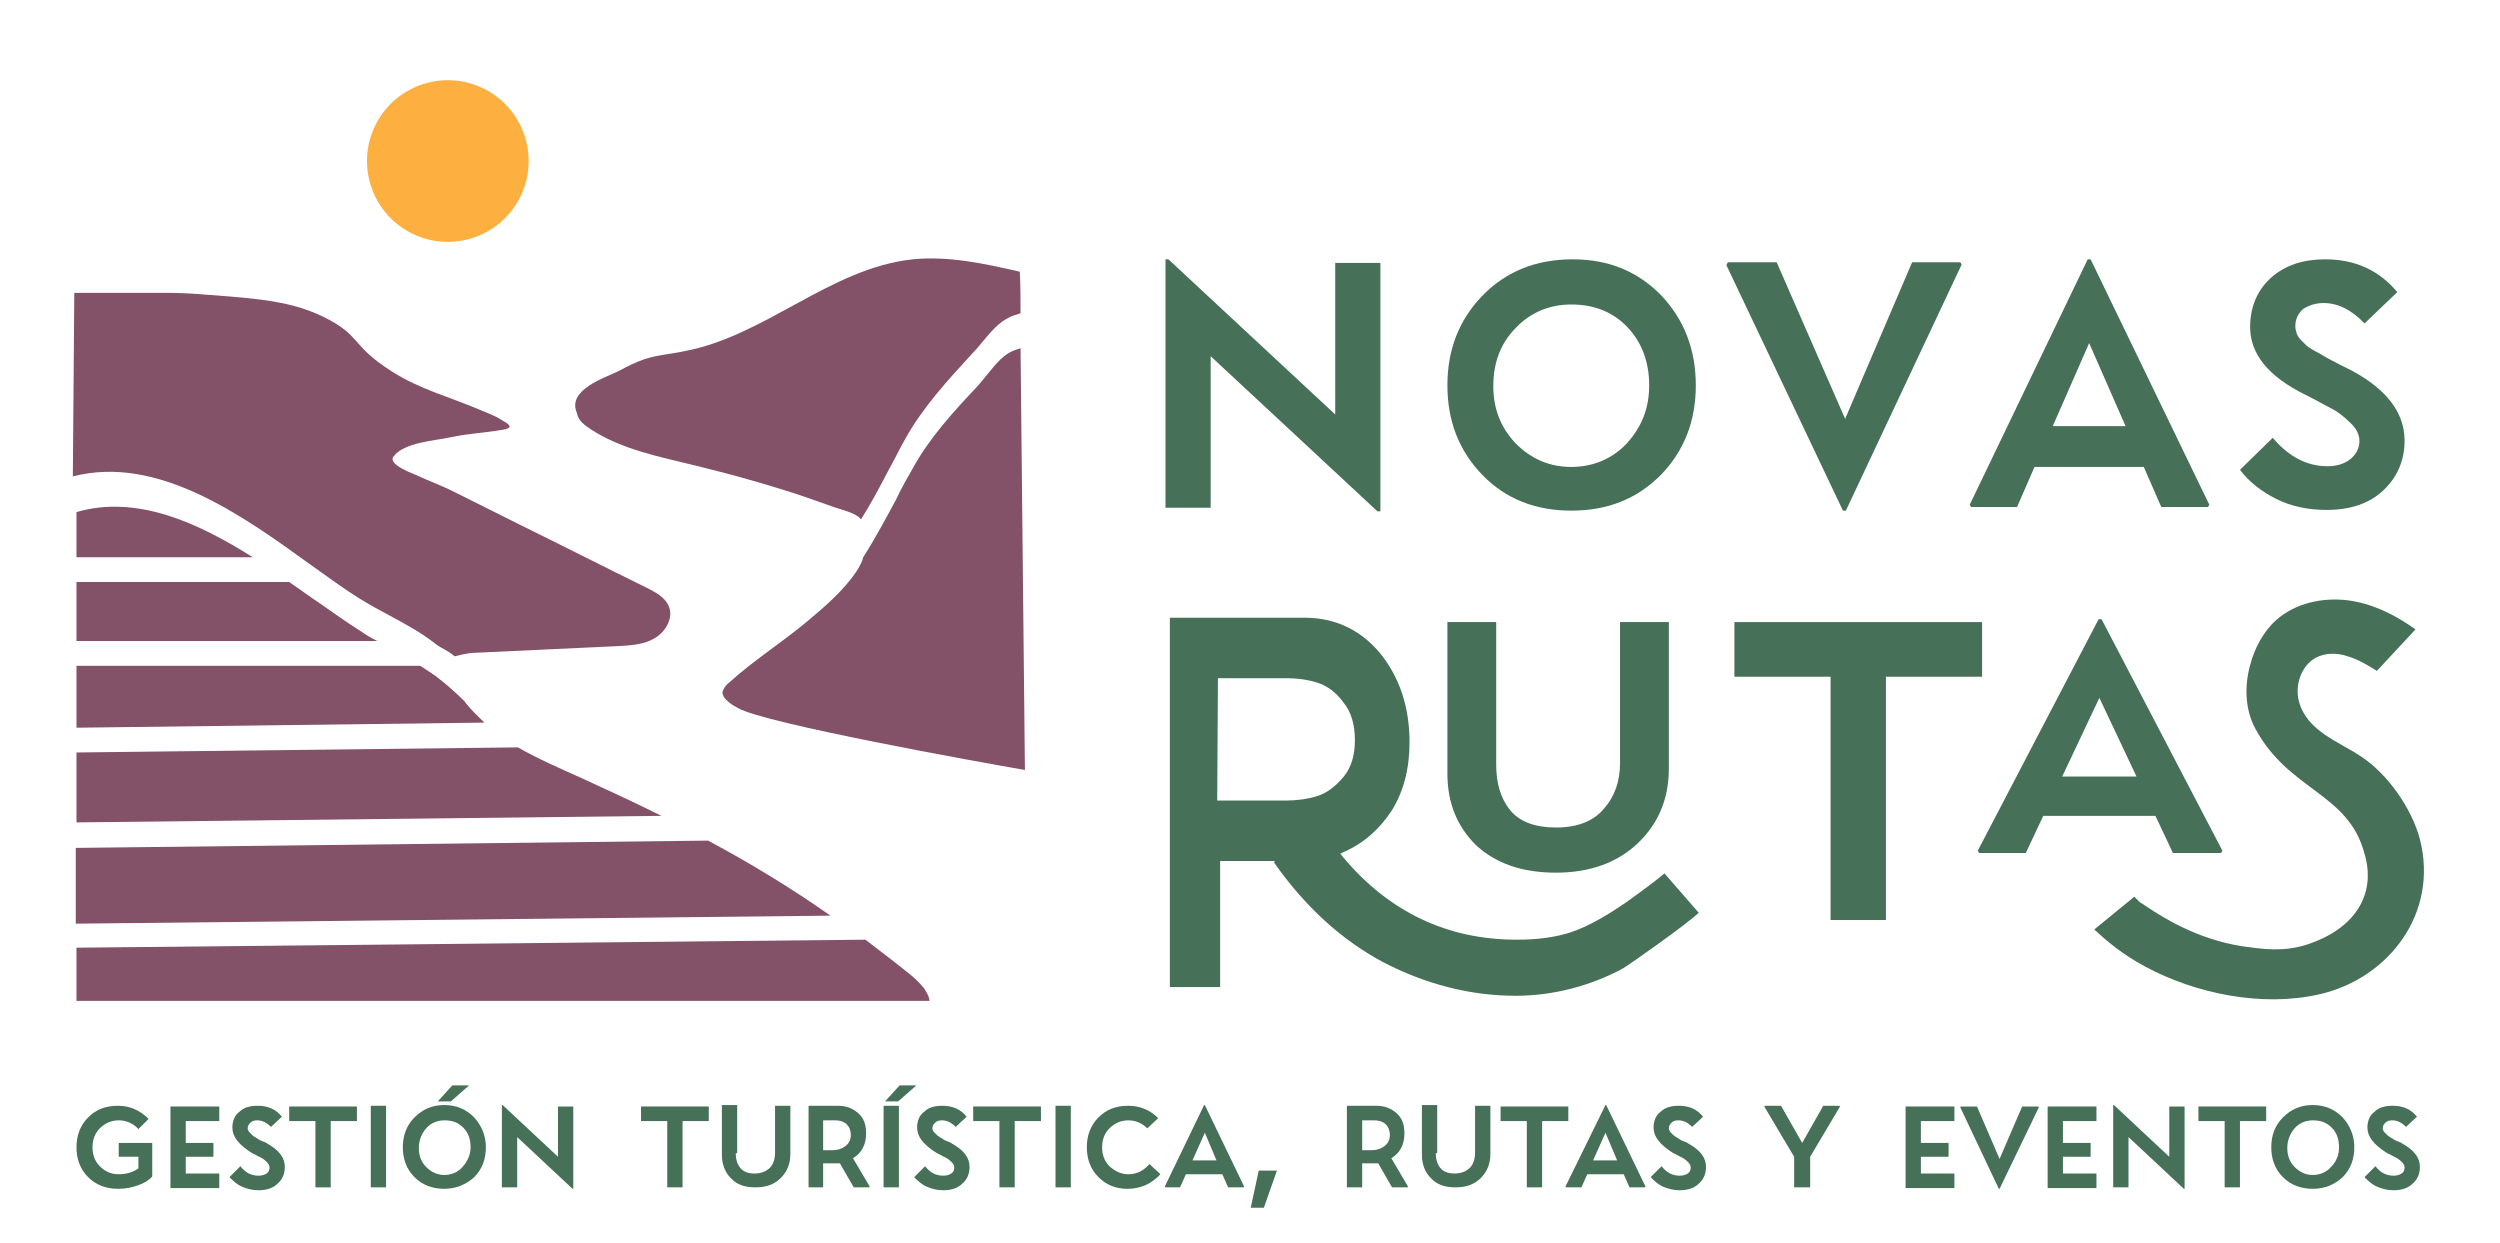
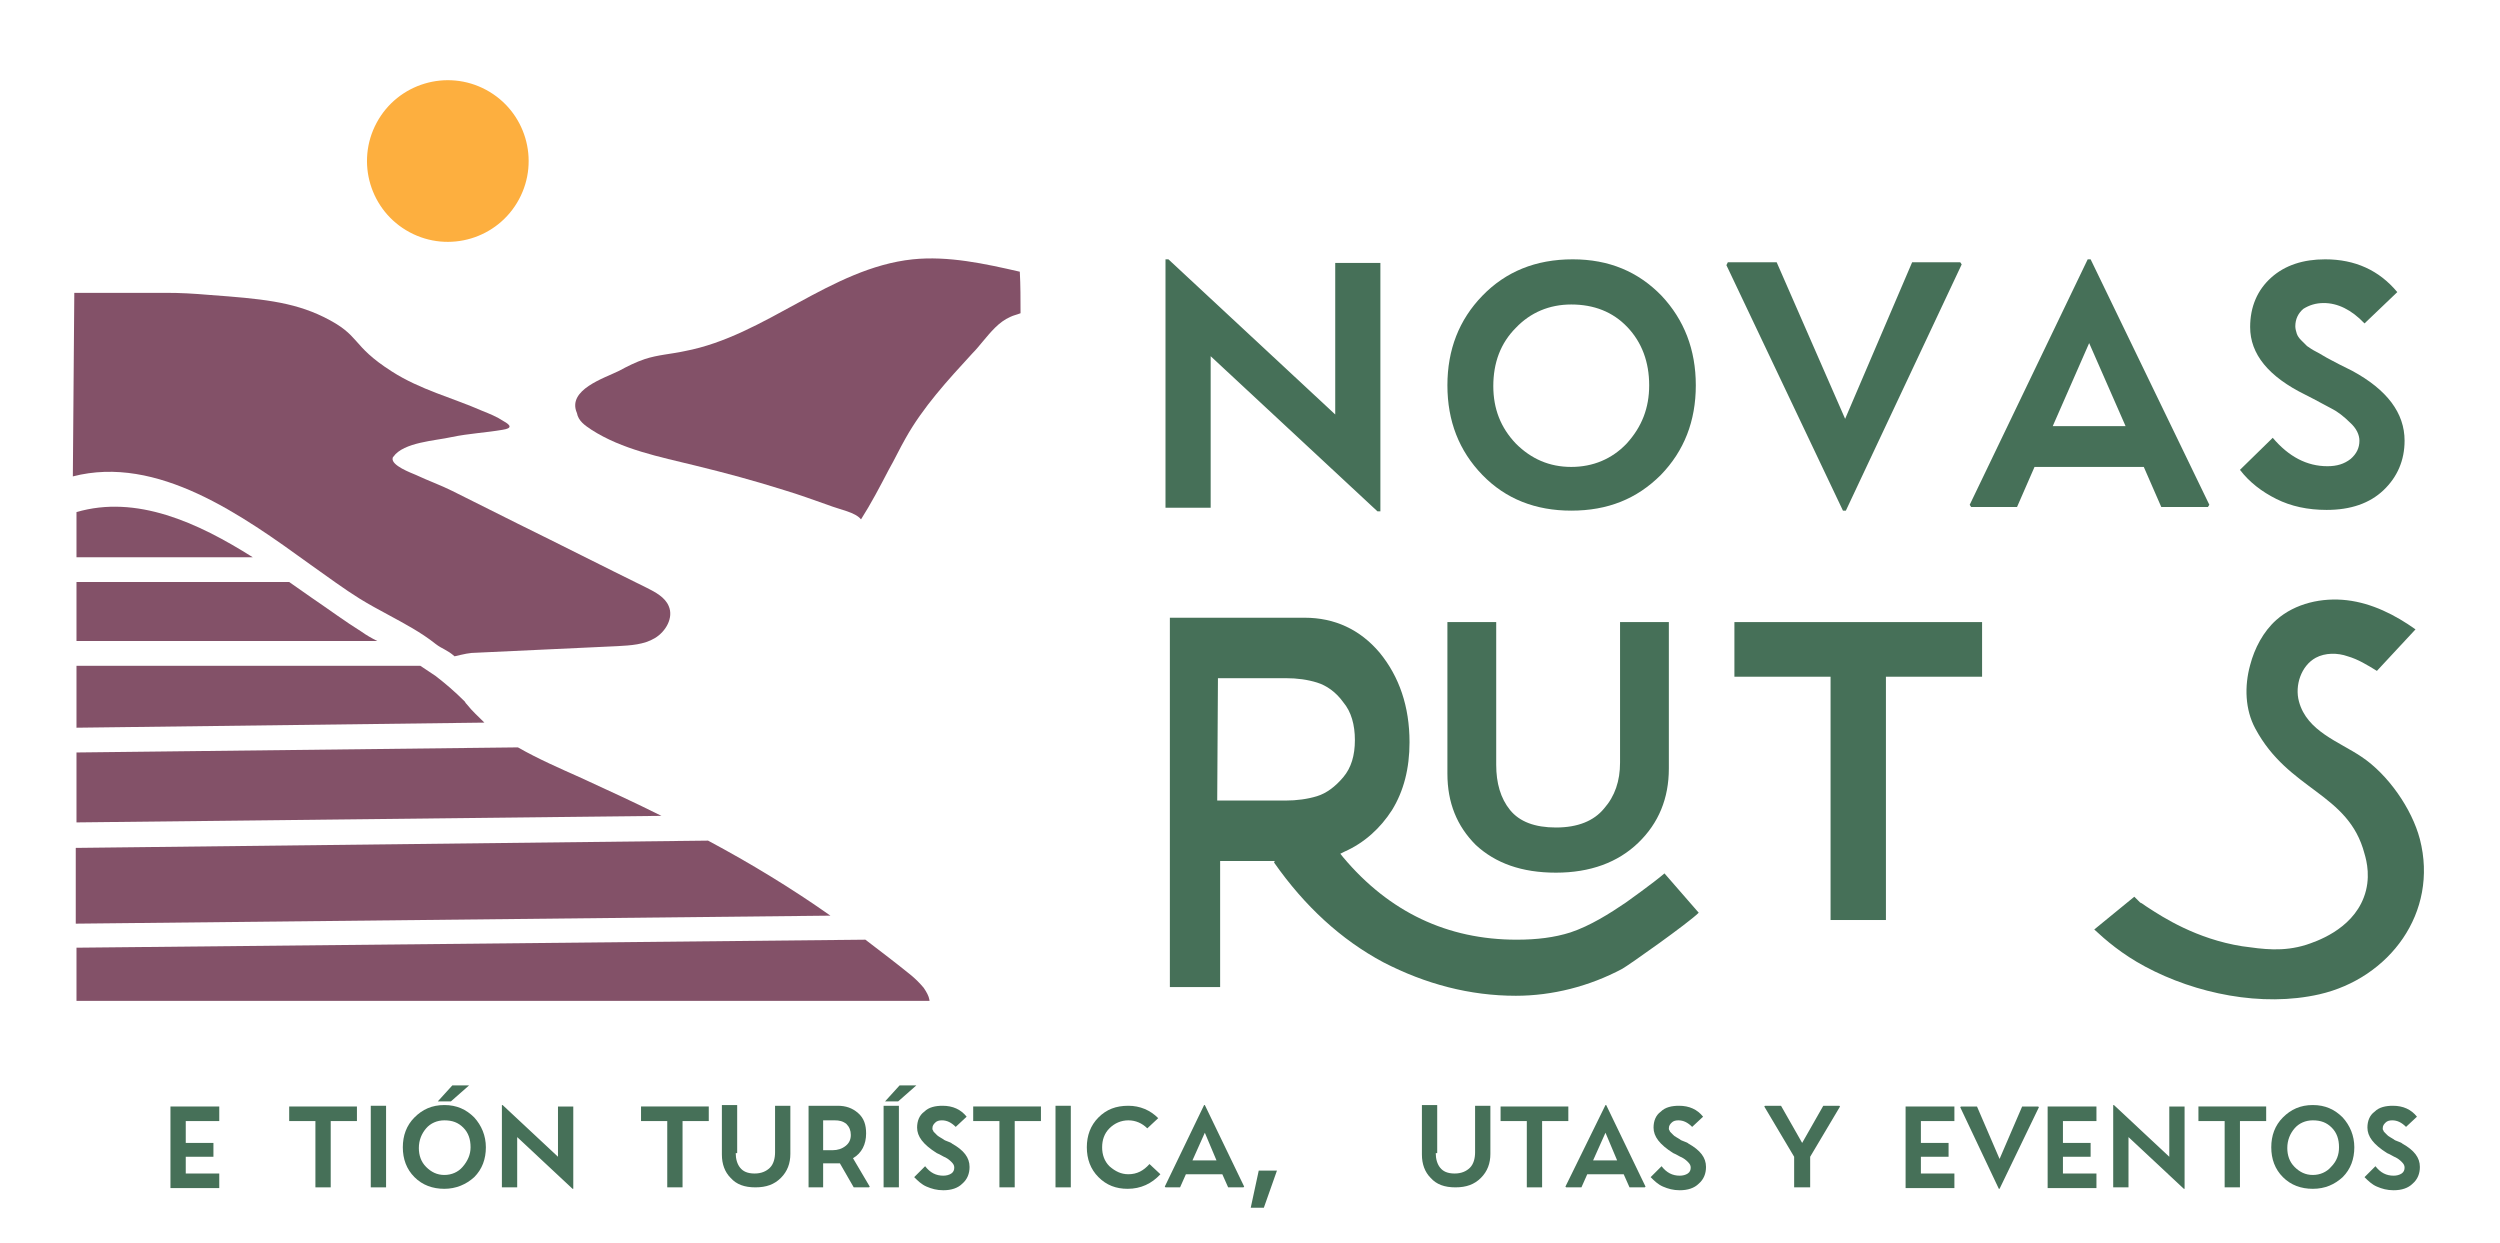
<svg xmlns="http://www.w3.org/2000/svg" version="1.1" id="Capa_1" x="0px" y="0px" viewBox="0 0 343.2 170.6" style="enable-background:new 0 0 343.2 170.6;" xml:space="preserve">
  <style type="text/css"> .st0{fill:#467058;} .st1{fill:#FDAF3F;} .st2{fill:#835168;} </style>
  <g>
    <g>
      <path class="st0" d="M166.2,69.7h-6.2V35.6h0.4l22.9,21.3V36.1h6.2v34.1h-0.4l-22.9-21.3V69.7z" />
      <path class="st0" d="M215.7,70.1c-4.9,0-9-1.6-12.2-4.9c-3.2-3.3-4.8-7.4-4.8-12.3c0-4.9,1.6-9,4.8-12.3c3.2-3.3,7.3-5,12.4-5 c5,0,9,1.7,12.2,5c3.1,3.3,4.7,7.4,4.7,12.3c0,4.9-1.6,9-4.8,12.3C224.7,68.5,220.7,70.1,215.7,70.1z M226.4,52.9c0-3.2-1-5.9-3-8 c-2-2.1-4.6-3.1-7.7-3.1c-3,0-5.6,1.1-7.6,3.2c-2.1,2.1-3.1,4.8-3.1,8c0,3.1,1,5.7,3.1,7.9c2.1,2.1,4.6,3.2,7.6,3.2 c3,0,5.6-1.1,7.6-3.2C225.4,58.6,226.4,56,226.4,52.9z" />
      <path class="st0" d="M253.4,70.1H253l-16-33.7l0.2-0.4h6.7l9.4,21.5l9.2-21.5h6.6l0.2,0.3L253.4,70.1z" />
      <path class="st0" d="M286.6,35.6h0.4l16.3,33.7l-0.2,0.3h-6.4l-2.4-5.5h-15l-2.4,5.5h-6.3l-0.2-0.3L286.6,35.6z M286.8,47.1 l-5,11.4h10L286.8,47.1z" />
      <path class="st0" d="M308.9,44.9c0-2.8,1-5.1,2.9-6.8c1.9-1.7,4.4-2.5,7.4-2.5c4.1,0,7.4,1.5,9.9,4.5l-4.5,4.3 c-1.8-1.9-3.7-2.8-5.6-2.8c-1.1,0-2,0.3-2.8,0.8c-0.7,0.6-1.1,1.4-1.1,2.4c0,0.3,0.1,0.7,0.2,1c0.1,0.3,0.3,0.6,0.6,0.9 c0.3,0.3,0.6,0.6,0.8,0.8c0.3,0.2,0.7,0.5,1.3,0.8c0.6,0.3,1,0.6,1.4,0.8c0.4,0.2,0.9,0.5,1.7,0.9c0.8,0.4,1.4,0.7,1.8,0.9 c4.8,2.6,7.2,5.8,7.2,9.6c0,2.7-1,5-2.9,6.8c-1.9,1.8-4.5,2.7-7.8,2.7c-2.6,0-4.9-0.5-6.9-1.5c-2-1-3.7-2.3-5-4l4.5-4.4 c2.2,2.6,4.7,3.9,7.5,3.9c1.3,0,2.3-0.3,3.2-1c0.8-0.7,1.2-1.5,1.2-2.5c0-0.8-0.4-1.7-1.3-2.5c-0.8-0.8-1.7-1.5-2.5-1.9 c-0.8-0.4-2-1.1-3.6-1.9C311.4,51.7,308.9,48.6,308.9,44.9z" />
    </g>
    <path class="st0" d="M213.6,119.8c4.7,0,8.5-1.4,11.3-4.1c2.8-2.7,4.2-6.1,4.2-10.2V85.4h-6.7v19.3c0,2.5-0.7,4.6-2.2,6.3 c-1.4,1.7-3.6,2.6-6.6,2.6c-2.9,0-5-0.8-6.3-2.4c-1.3-1.6-1.9-3.7-1.9-6.2V85.4h-6.7v20.8c0,4,1.3,7.2,3.9,9.8 C205.3,118.5,208.9,119.8,213.6,119.8z" />
    <polygon class="st0" points="251.3,126.3 258.9,126.3 258.9,92.9 272.1,92.9 272.1,85.4 238.1,85.4 238.1,92.9 251.3,92.9 " />
-     <path class="st0" d="M278.1,117.1l2.4-5.1l15.4,0l2.4,5.1l6.6,0l0.2-0.3L288.5,85h-0.4l-16.6,31.8l0.2,0.3L278.1,117.1z M288.2,95.8l5.1,10.8l-10.2,0L288.2,95.8z" />
    <path class="st0" d="M174.9,118.4c4.2,6,9.2,10.6,15,13.7c5.8,3,11.9,4.6,18.2,4.6c5,0,10.1-1.3,14.6-3.7c0.9-0.5,9.1-6.3,10.5-7.7 l-4.7-5.4c-1.5,1.3-5.3,4-5.3,4c-2.2,1.5-4.9,3.2-7.6,4.1c-2.2,0.7-4.6,1-7.4,1c-9.5,0-17.5-3.8-23.8-11.3l-0.4-0.5l0.6-0.3 c2.7-1.2,4.9-3.2,6.5-5.7c1.6-2.6,2.4-5.7,2.4-9.3c0-4.9-1.4-9-4.1-12.3c-2.7-3.2-6.2-4.8-10.3-4.8h-18.5v50.7h6.9v-17.3h7.5 L174.9,118.4z M167.1,109.8l0.1-16.7h9.3c1.6,0,3,0.2,4.3,0.6c1.3,0.4,2.6,1.3,3.6,2.7c1.1,1.3,1.6,3.1,1.6,5.2 c0,2.1-0.5,3.8-1.6,5.1c-1.1,1.3-2.3,2.2-3.6,2.6c-1.3,0.4-2.8,0.6-4.3,0.6H167.1z" />
    <path class="st0" d="M287.5,127.6c1.5,1.4,3.8,3.4,7,5.1c6.9,3.7,16,5.6,23.9,3.8c9.6-2.2,16.4-11.2,13.8-21.3 c-1.1-4.2-4.4-8.9-8-11.3c-3.1-2.1-7.5-3.5-8.6-7.6c-0.6-2.2,0.3-4.9,2.3-6c1.3-0.7,3-0.7,4.4-0.2c1.4,0.4,2.7,1.2,4,2 c1.8-1.9,3.5-3.8,5.3-5.7c-2.8-2-6-3.6-9.4-4c-3.4-0.4-7.1,0.4-9.7,2.7c-1.8,1.6-3,3.9-3.6,6.2c-0.8,2.9-0.7,6.1,0.7,8.7 c4.6,8.6,12.8,8.8,15,17.2c0.3,1,0.9,3.4-0.1,6c-1.7,4.5-6.7,6.1-7.9,6.5c-3.2,1-5.9,0.6-8.8,0.2c-6.3-1-10.9-4-12.9-5.3 c-0.5-0.3-0.8-0.6-1.1-0.7c-0.3-0.3-0.5-0.5-0.8-0.8L287.5,127.6z" />
  </g>
  <ellipse transform="matrix(0.474 -0.88 0.88 0.474 12.878 65.751)" class="st1" cx="61.5" cy="22.1" rx="11.1" ry="11.1" />
  <g>
    <path class="st2" d="M81.2,59c4.2,2.7,9.3,3.7,14.2,4.9c4.1,1,8.2,2.1,12.3,3.4c2,0.6,3.9,1.3,5.9,2c1.8,0.7,3.8,1,4.6,2 c1.4-2.2,2.6-4.5,3.8-6.8c0.8-1.4,1.5-2.9,2.3-4.3c2.4-4.3,5.8-8,9.2-11.7c0.5-0.5,0.9-1,1.4-1.6c1.1-1.3,2.2-2.7,3.8-3.4 c0.4-0.2,0.9-0.3,1.4-0.5c0-1.9,0-3.8-0.1-5.7c-4.8-1.1-9.8-2.2-14.7-1.7c-11.3,1.2-20.2,10.5-31.3,12.6c-1.8,0.4-3.7,0.5-5.5,1.1 c-1.2,0.4-2.4,1-3.5,1.6c-2,1-7.2,2.6-5.8,5.8C79.4,57.8,80.3,58.4,81.2,59z" />
-     <path class="st2" d="M135.7,51.2c-0.5,0.6-0.9,1.1-1.4,1.7c-3.4,3.6-6.7,7.2-9,11.4c-0.8,1.4-1.6,2.8-2.3,4.3 c-1.4,2.6-2.9,5.4-4.5,7.9c-0.1,0.5-0.4,1.1-0.9,1.9c-1.8,2.7-4.4,4.9-6.9,7c-3.5,2.9-7.3,5.3-10.6,8.3c-0.4,0.3-0.7,0.7-0.9,1.2 c-0.2,1,1.5,2,2.1,2.3c3.6,2.1,33,7.4,39.4,8.5c-0.2-19.3-0.4-38.6-0.6-57.9c-0.3,0.1-0.6,0.2-0.9,0.3 C137.7,48.7,136.7,50,135.7,51.2z" />
    <path class="st2" d="M10.5,70.3L10.5,70.3c0,2.2,0,4.3,0,6.2h24.2C27.1,71.7,18.7,67.9,10.5,70.3z" />
    <path class="st2" d="M125.1,133.9c-2.1-1.7-4.2-3.3-6.3-4.9l-108.3,1.1c0,2.3,0,4.7,0,7.3c9.1,0,112.5,0,117.1,0l0-0.1 c-0.1-0.6-0.4-1.1-0.8-1.7C126.3,135,125.7,134.4,125.1,133.9z" />
    <path class="st2" d="M49.6,86.7c-2.1-1.3-4.4-3-6.9-4.7c-1-0.7-2-1.4-3-2.1H10.5c0,3,0,5.6,0,8.1h41.3C51,87.6,50.3,87.2,49.6,86.7 z" />
    <path class="st2" d="M57.7,91.4H10.5c0,2.9,0,5.7,0,8.5l56-0.7c-0.8-0.8-1.7-1.6-2.4-2.5c-0.1-0.1-0.2-0.2-0.3-0.4 c-1.4-1.4-2.7-2.5-4-3.5" />
    <path class="st2" d="M79.8,106.8c-2.9-1.3-5.9-2.6-8.7-4.2l-60.6,0.7c0,2.9,0,6,0,9.6l80.3-0.9C87.2,110.2,83.5,108.5,79.8,106.8z" />
    <path class="st2" d="M97.2,115.4l-86.8,1c0,3,0,6.5,0,10.4l103.6-1.1C108.6,121.9,103,118.5,97.2,115.4z" />
    <path class="st2" d="M42.6,77.5c2.4,1.7,4.7,3.4,6.8,4.7c1.3,0.8,2.6,1.5,3.9,2.2c2.2,1.2,4.5,2.4,6.5,4c0.9,0.7,1.6,0.8,2.6,1.7 c1.3-0.3,2-0.5,3.1-0.5c6.4-0.3,12.8-0.6,19.3-0.9c1.8-0.1,3.6-0.2,5.1-1.1c1.5-0.9,2.6-2.8,1.9-4.4c-0.5-1.2-1.8-1.9-3-2.5 c-5.9-2.9-11.8-5.9-17.7-8.8c-3-1.5-6-3-9-4.5c-1.6-0.8-3.3-1.4-5-2.2c-0.7-0.3-3.4-1.3-3.2-2.3c0-0.1,0.1-0.2,0.1-0.2 c1.4-2,5.8-2.2,8-2.7c2.4-0.5,4.7-0.6,7-1c1.3-0.2,1.2-0.6,0.1-1.2c-0.9-0.6-1.9-1-2.9-1.4c-4.1-1.8-8.5-2.9-12.4-5.4 c-5.8-3.7-4.1-4.9-9.4-7.5c-4.3-2.1-8.7-2.5-15.5-3c-2.4-0.2-4-0.3-6.2-0.3c0,0,0,0-0.1,0c-0.5,0-1,0-1.5,0c-0.6,0-1.3,0-1.9,0 c-0.5,0-1.1,0-1.6,0l-7.4,0c0,0-0.1,10.9-0.2,25.2l0,0C21.6,62.4,33.2,70.7,42.6,77.5z" />
  </g>
  <g>
-     <path class="st0" d="M16.3,158.8v-1.9h4.6v4.6c-0.4,0.5-1.1,0.9-1.9,1.2s-1.7,0.5-2.8,0.5c-1.6,0-3-0.5-4.1-1.6 c-1.1-1.1-1.6-2.5-1.6-4.1c0-1.6,0.5-3,1.6-4.1c1.1-1.1,2.4-1.6,4.1-1.6c1.6,0,3,0.6,4.2,1.8L19,155c-0.7-0.8-1.7-1.2-2.7-1.2 c-1,0-1.9,0.4-2.6,1.1c-0.7,0.7-1,1.6-1,2.6c0,1,0.3,1.9,1,2.6c0.7,0.7,1.5,1.1,2.6,1.1c1.1,0,2-0.3,2.7-0.8v-1.6H16.3z" />
    <path class="st0" d="M30.1,161.1v2h-6.7v-11.2h6.7v2h-4.6v3h3.8v1.9h-3.8v2.3H30.1z" />
-     <path class="st0" d="M31.9,154.8c0-0.9,0.3-1.7,1-2.2c0.6-0.6,1.5-0.8,2.5-0.8c1.4,0,2.5,0.5,3.3,1.5l-1.5,1.4 c-0.6-0.6-1.2-0.9-1.9-0.9c-0.4,0-0.7,0.1-0.9,0.3c-0.2,0.2-0.4,0.4-0.4,0.8c0,0.1,0,0.2,0.1,0.3c0,0.1,0.1,0.2,0.2,0.3 s0.2,0.2,0.3,0.3s0.2,0.2,0.4,0.3c0.2,0.1,0.3,0.2,0.5,0.3c0.1,0.1,0.3,0.2,0.6,0.3s0.5,0.2,0.6,0.3c1.6,0.9,2.4,1.9,2.4,3.2 c0,0.9-0.3,1.7-1,2.3c-0.6,0.6-1.5,0.9-2.6,0.9c-0.9,0-1.6-0.2-2.3-0.5c-0.7-0.3-1.2-0.8-1.7-1.3l1.5-1.5c0.7,0.9,1.5,1.3,2.5,1.3 c0.4,0,0.8-0.1,1.1-0.3c0.3-0.2,0.4-0.5,0.4-0.8c0-0.3-0.1-0.5-0.4-0.8c-0.3-0.3-0.6-0.5-0.8-0.6c-0.3-0.1-0.7-0.4-1.2-0.6 C32.7,157.1,31.9,156,31.9,154.8z" />
    <path class="st0" d="M45.4,163h-2.1v-9.1h-3.6v-2H49v2h-3.6V163z" />
    <path class="st0" d="M53,163h-2.1v-11.2H53V163z" />
    <path class="st0" d="M61,163.2c-1.6,0-3-0.5-4.1-1.6c-1.1-1.1-1.6-2.5-1.6-4.1c0-1.6,0.5-3,1.6-4.1c1.1-1.1,2.4-1.7,4.1-1.7 c1.7,0,3,0.6,4.1,1.7c1,1.1,1.6,2.5,1.6,4.1c0,1.6-0.5,3-1.6,4.1C64,162.6,62.6,163.2,61,163.2z M64.6,157.5c0-1.1-0.3-2-1-2.7 c-0.7-0.7-1.5-1-2.6-1c-1,0-1.9,0.4-2.5,1.1s-1,1.6-1,2.7c0,1,0.3,1.9,1,2.6c0.7,0.7,1.5,1.1,2.5,1.1c1,0,1.9-0.4,2.5-1.1 C64.2,159.4,64.6,158.5,64.6,157.5z M61.9,151.2h-1.8l2-2.2h2.3L61.9,151.2z" />
    <path class="st0" d="M71,163h-2.1v-11.3h0.1l7.6,7.1v-6.9h2.1v11.3h-0.1l-7.6-7.1V163z" />
    <path class="st0" d="M93.7,163h-2.1v-9.1H88v-2h9.3v2h-3.6V163z" />
    <path class="st0" d="M101,158.3c0,0.8,0.2,1.5,0.6,2c0.4,0.5,1,0.8,2,0.8c0.9,0,1.6-0.3,2.1-0.8s0.7-1.3,0.7-2.1v-6.4h2.1v6.6 c0,1.3-0.4,2.4-1.3,3.3c-0.9,0.9-2,1.3-3.5,1.3c-1.5,0-2.6-0.4-3.4-1.3c-0.8-0.8-1.2-1.9-1.2-3.2v-6.8h2.1V158.3z" />
    <path class="st0" d="M113,163H111v-11.2h4c1.1,0,2,0.3,2.8,1c0.8,0.7,1.1,1.6,1.1,2.8c0,1.5-0.6,2.7-1.8,3.4l2.3,3.9l-0.1,0.1h-2.1 l-1.9-3.3c-0.3,0-0.5,0-0.6,0H113V163z M114.6,153.8H113v4.1h1.3c0.7,0,1.3-0.2,1.8-0.6c0.5-0.4,0.7-0.9,0.7-1.5s-0.2-1.1-0.6-1.5 C115.7,153.9,115.2,153.8,114.6,153.8z" />
    <path class="st0" d="M123.4,163h-2.1v-11.2h2.1V163z M123.3,151.2h-1.8l2-2.2h2.3L123.3,151.2z" />
    <path class="st0" d="M125.9,154.8c0-0.9,0.3-1.7,1-2.2c0.6-0.6,1.5-0.8,2.5-0.8c1.4,0,2.5,0.5,3.3,1.5l-1.5,1.4 c-0.6-0.6-1.2-0.9-1.9-0.9c-0.4,0-0.7,0.1-0.9,0.3c-0.2,0.2-0.4,0.4-0.4,0.8c0,0.1,0,0.2,0.1,0.3c0,0.1,0.1,0.2,0.2,0.3 s0.2,0.2,0.3,0.3s0.2,0.2,0.4,0.3c0.2,0.1,0.3,0.2,0.5,0.3c0.1,0.1,0.3,0.2,0.6,0.3s0.5,0.2,0.6,0.3c1.6,0.9,2.4,1.9,2.4,3.2 c0,0.9-0.3,1.7-1,2.3c-0.6,0.6-1.5,0.9-2.6,0.9c-0.9,0-1.6-0.2-2.3-0.5c-0.7-0.3-1.2-0.8-1.7-1.3l1.5-1.5c0.7,0.9,1.5,1.3,2.5,1.3 c0.4,0,0.8-0.1,1.1-0.3c0.3-0.2,0.4-0.5,0.4-0.8c0-0.3-0.1-0.5-0.4-0.8c-0.3-0.3-0.6-0.5-0.8-0.6c-0.3-0.1-0.7-0.4-1.2-0.6 C126.7,157.1,125.9,156,125.9,154.8z" />
    <path class="st0" d="M139.3,163h-2.1v-9.1h-3.6v-2h9.3v2h-3.6V163z" />
    <path class="st0" d="M147,163h-2.1v-11.2h2.1V163z" />
    <path class="st0" d="M154.9,161.2c1.2,0,2.1-0.5,2.9-1.4l1.5,1.4c-1.2,1.3-2.7,2-4.5,2c-1.6,0-2.9-0.5-4-1.6s-1.6-2.5-1.6-4.1 c0-1.6,0.5-3,1.6-4.1c1.1-1.1,2.4-1.6,4.1-1.6c1.6,0,3,0.6,4.1,1.7l-1.5,1.4c-0.7-0.7-1.6-1.1-2.6-1.1c-1,0-1.9,0.4-2.6,1.1 c-0.7,0.7-1,1.6-1,2.6c0,1,0.3,1.9,1,2.6C153.1,160.8,153.9,161.2,154.9,161.2z" />
    <path class="st0" d="M165.3,151.7h0.1l5.4,11.2l-0.1,0.1h-2.1l-0.8-1.8h-5l-0.8,1.8H160l-0.1-0.1L165.3,151.7z M165.4,155.5 l-1.7,3.8h3.3L165.4,155.5z" />
    <path class="st0" d="M173.5,165.8h-1.8l1.1-5.1h2.5L173.5,165.8z" />
-     <path class="st0" d="M187,163h-2.1v-11.2h4c1.1,0,2,0.3,2.8,1c0.8,0.7,1.1,1.6,1.1,2.8c0,1.5-0.6,2.7-1.8,3.4l2.3,3.9l-0.1,0.1 h-2.1l-1.9-3.3c-0.3,0-0.5,0-0.6,0H187V163z M188.6,153.8H187v4.1h1.3c0.7,0,1.3-0.2,1.8-0.6c0.5-0.4,0.7-0.9,0.7-1.5 s-0.2-1.1-0.6-1.5C189.7,153.9,189.2,153.8,188.6,153.8z" />
    <path class="st0" d="M197.1,158.3c0,0.8,0.2,1.5,0.6,2c0.4,0.5,1,0.8,2,0.8c0.9,0,1.6-0.3,2.1-0.8s0.7-1.3,0.7-2.1v-6.4h2.1v6.6 c0,1.3-0.4,2.4-1.3,3.3c-0.9,0.9-2,1.3-3.5,1.3c-1.5,0-2.6-0.4-3.4-1.3c-0.8-0.8-1.2-1.9-1.2-3.2v-6.8h2.1V158.3z" />
    <path class="st0" d="M211.7,163h-2.1v-9.1H206v-2h9.3v2h-3.6V163z" />
    <path class="st0" d="M220.4,151.7h0.1l5.4,11.2l-0.1,0.1h-2.1l-0.8-1.8h-5l-0.8,1.8h-2.1l-0.1-0.1L220.4,151.7z M220.4,155.5 l-1.7,3.8h3.3L220.4,155.5z" />
    <path class="st0" d="M227,154.8c0-0.9,0.3-1.7,1-2.2c0.6-0.6,1.5-0.8,2.5-0.8c1.4,0,2.5,0.5,3.3,1.5l-1.5,1.4 c-0.6-0.6-1.2-0.9-1.9-0.9c-0.4,0-0.7,0.1-0.9,0.3c-0.2,0.2-0.4,0.4-0.4,0.8c0,0.1,0,0.2,0.1,0.3c0,0.1,0.1,0.2,0.2,0.3 s0.2,0.2,0.3,0.3s0.2,0.2,0.4,0.3c0.2,0.1,0.3,0.2,0.5,0.3c0.1,0.1,0.3,0.2,0.6,0.3s0.5,0.2,0.6,0.3c1.6,0.9,2.4,1.9,2.4,3.2 c0,0.9-0.3,1.7-1,2.3c-0.6,0.6-1.5,0.9-2.6,0.9c-0.9,0-1.6-0.2-2.3-0.5c-0.7-0.3-1.2-0.8-1.7-1.3l1.5-1.5c0.7,0.9,1.5,1.3,2.5,1.3 c0.4,0,0.8-0.1,1.1-0.3c0.3-0.2,0.4-0.5,0.4-0.8c0-0.3-0.1-0.5-0.4-0.8c-0.3-0.3-0.6-0.5-0.8-0.6c-0.3-0.1-0.7-0.4-1.2-0.6 C227.8,157.1,227,156,227,154.8z" />
    <path class="st0" d="M248.4,163h-2.1v-4.2l-4.1-6.9l0.1-0.1h2.2l2.9,5.1l2.9-5.1h2.2l0.1,0.1l-4.1,6.9V163z" />
    <path class="st0" d="M268.3,161.1v2h-6.7v-11.2h6.7v2h-4.6v3h3.8v1.9h-3.8v2.3H268.3z" />
    <path class="st0" d="M274.5,163.2h-0.1l-5.3-11.2l0.1-0.1h2.2l3.1,7.2l3.1-7.2h2.2l0.1,0.1L274.5,163.2z" />
    <path class="st0" d="M287.8,161.1v2h-6.7v-11.2h6.7v2h-4.6v3h3.8v1.9h-3.8v2.3H287.8z" />
    <path class="st0" d="M292.2,163h-2.1v-11.3h0.1l7.6,7.1v-6.9h2.1v11.3h-0.1l-7.6-7.1V163z" />
    <path class="st0" d="M307.5,163h-2.1v-9.1h-3.6v-2h9.3v2h-3.6V163z" />
    <path class="st0" d="M317.5,163.2c-1.6,0-3-0.5-4.1-1.6c-1.1-1.1-1.6-2.5-1.6-4.1c0-1.6,0.5-3,1.6-4.1c1.1-1.1,2.4-1.7,4.1-1.7 c1.7,0,3,0.6,4.1,1.7c1,1.1,1.6,2.5,1.6,4.1c0,1.6-0.5,3-1.6,4.1C320.5,162.6,319.2,163.2,317.5,163.2z M321.1,157.5 c0-1.1-0.3-2-1-2.7s-1.5-1-2.6-1c-1,0-1.9,0.4-2.5,1.1s-1,1.6-1,2.7c0,1,0.3,1.9,1,2.6c0.7,0.7,1.5,1.1,2.5,1.1 c1,0,1.9-0.4,2.5-1.1C320.8,159.4,321.1,158.5,321.1,157.5z" />
    <path class="st0" d="M325,154.8c0-0.9,0.3-1.7,1-2.2c0.6-0.6,1.5-0.8,2.5-0.8c1.4,0,2.5,0.5,3.3,1.5l-1.5,1.4 c-0.6-0.6-1.2-0.9-1.9-0.9c-0.4,0-0.7,0.1-0.9,0.3c-0.2,0.2-0.4,0.4-0.4,0.8c0,0.1,0,0.2,0.1,0.3c0,0.1,0.1,0.2,0.2,0.3 s0.2,0.2,0.3,0.3s0.2,0.2,0.4,0.3c0.2,0.1,0.3,0.2,0.5,0.3c0.1,0.1,0.3,0.2,0.6,0.3s0.5,0.2,0.6,0.3c1.6,0.9,2.4,1.9,2.4,3.2 c0,0.9-0.3,1.7-1,2.3c-0.6,0.6-1.5,0.9-2.6,0.9c-0.9,0-1.6-0.2-2.3-0.5c-0.7-0.3-1.2-0.8-1.7-1.3l1.5-1.5c0.7,0.9,1.5,1.3,2.5,1.3 c0.4,0,0.8-0.1,1.1-0.3c0.3-0.2,0.4-0.5,0.4-0.8c0-0.3-0.1-0.5-0.4-0.8c-0.3-0.3-0.6-0.5-0.8-0.6c-0.3-0.1-0.7-0.4-1.2-0.6 C325.8,157.1,325,156,325,154.8z" />
  </g>
</svg>